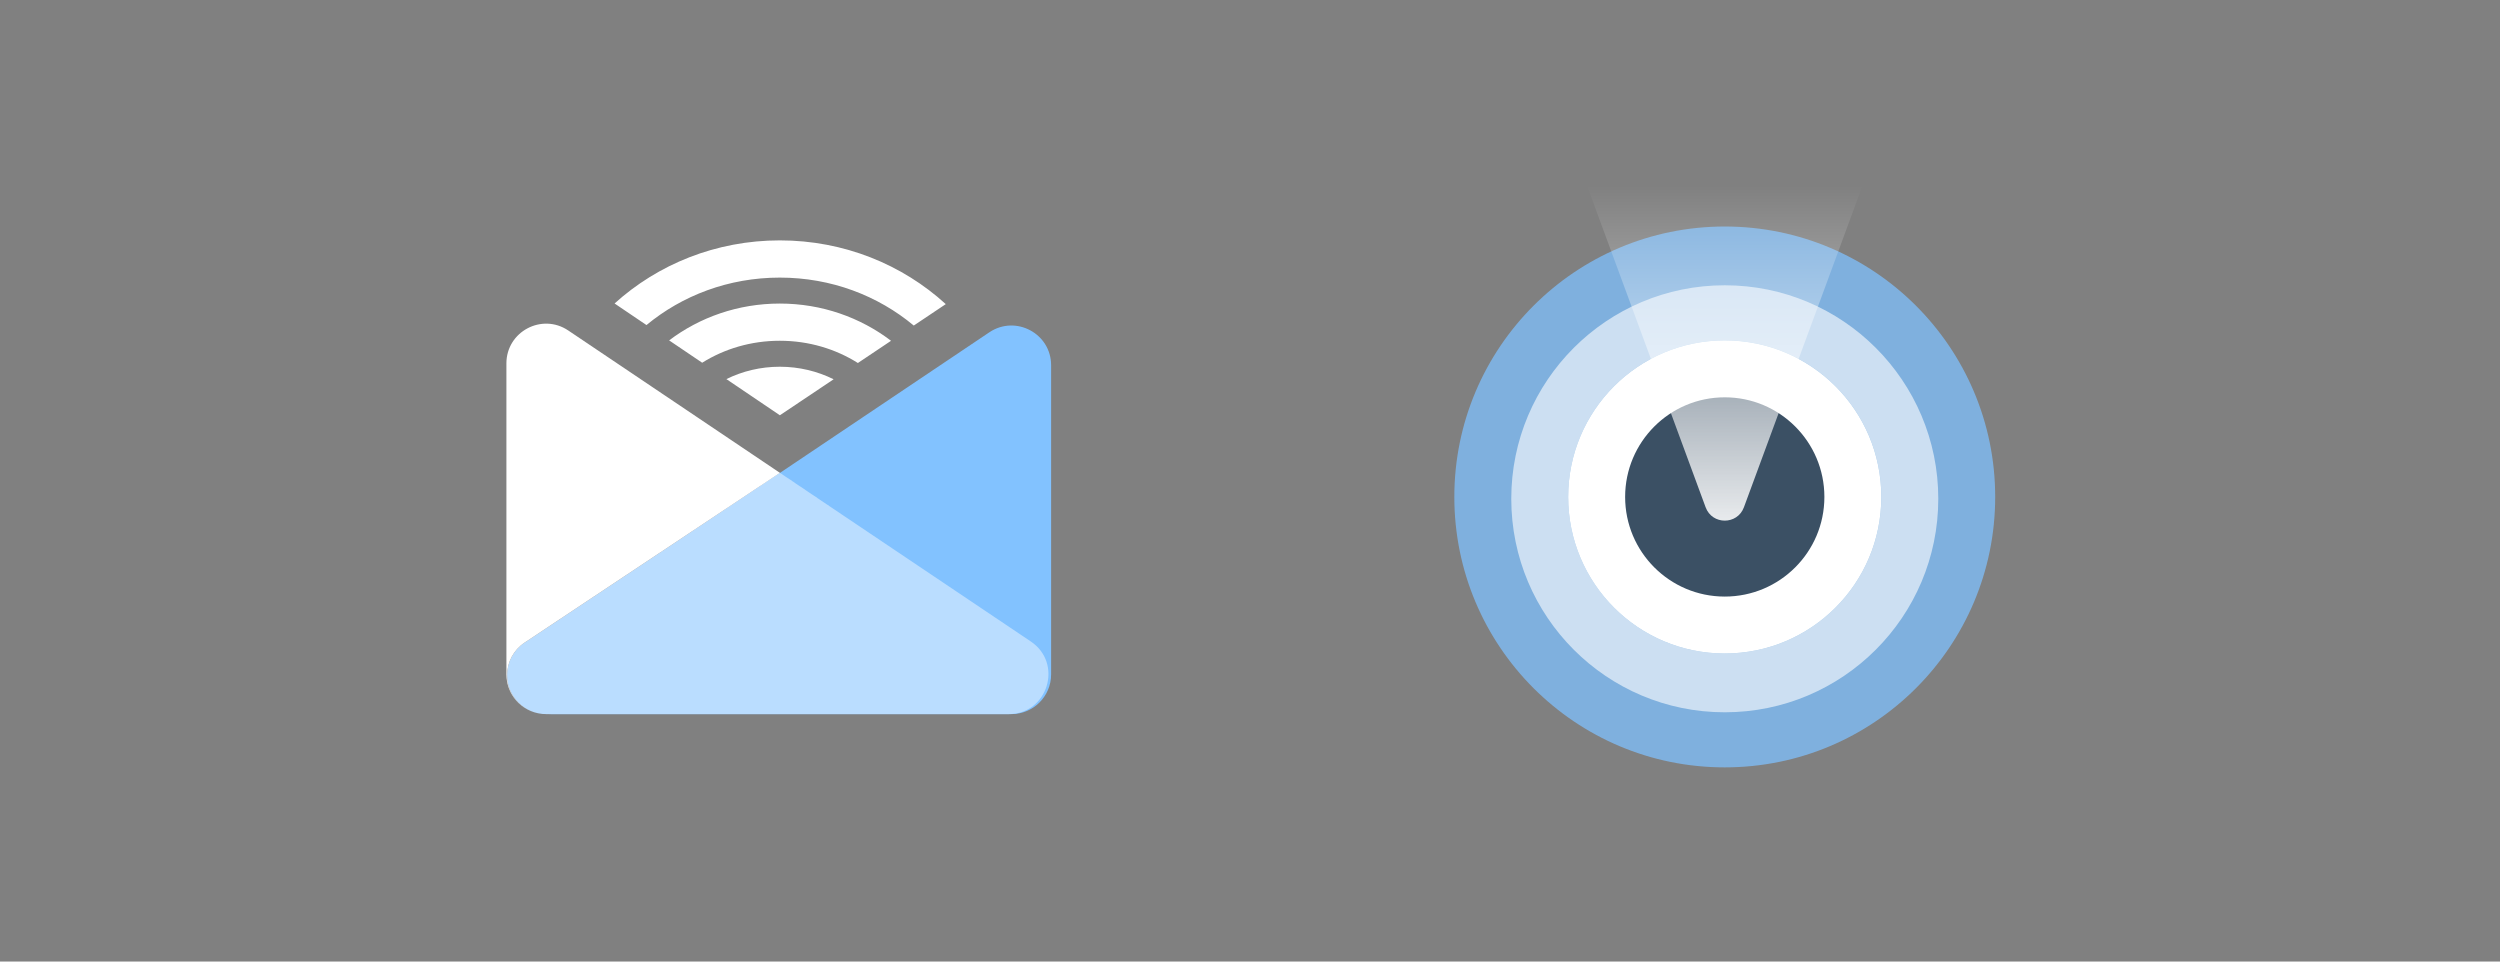
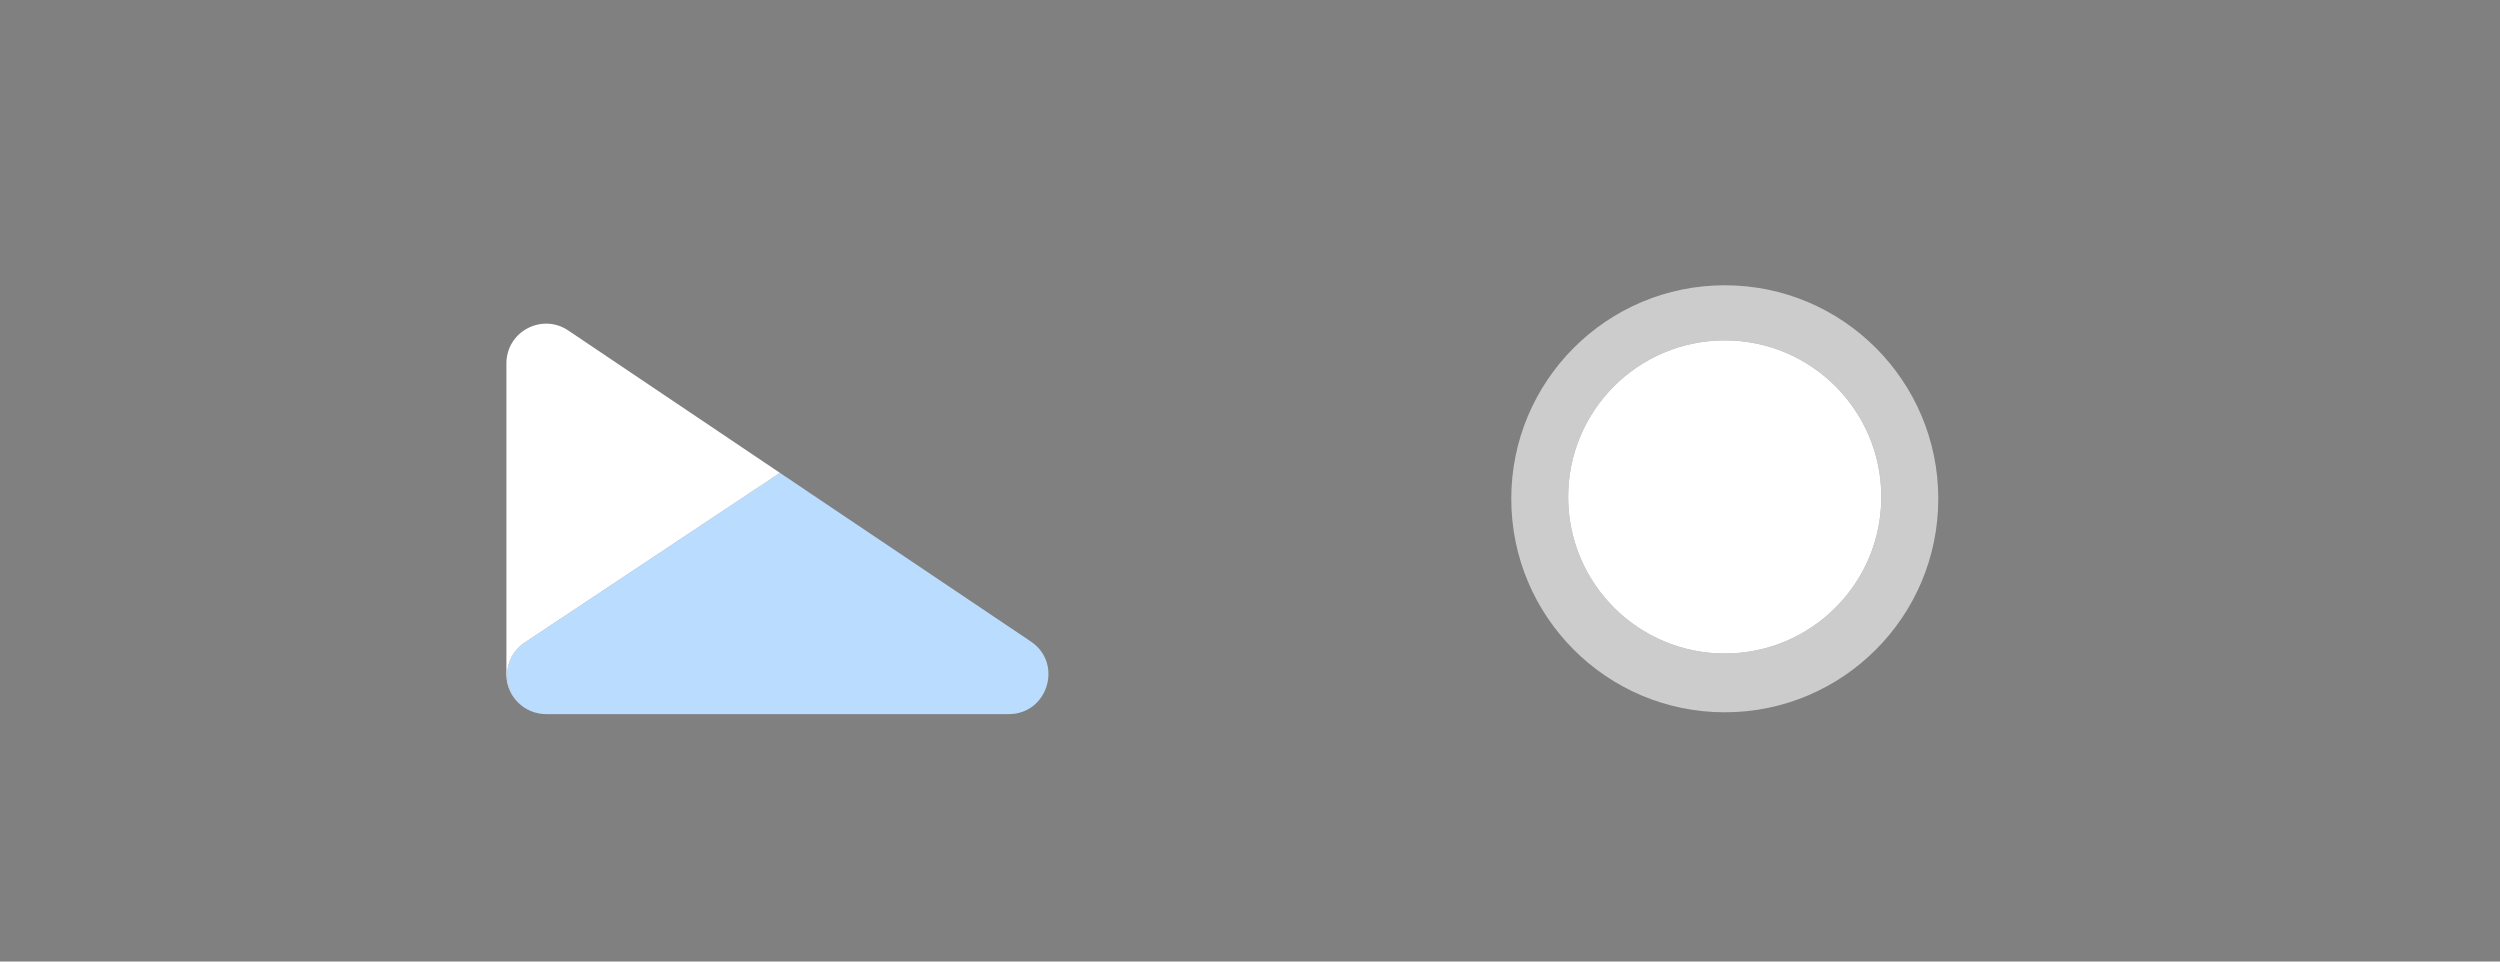
<svg xmlns="http://www.w3.org/2000/svg" width="208" height="80" viewBox="0 0 208 80" fill="none">
  <rect x="0" y="0" width="208" height="80" fill="#808080" stroke="none" />
-   <path d="M87.453 56.112V30.391C87.453 27.748 84.504 26.176 82.31 27.649L44.002 53.371C41.295 55.189 42.581 59.414 45.843 59.414H84.151C85.975 59.414 87.453 57.936 87.453 56.112Z" fill="#82C2FF" />
  <path d="M83.923 59.414H45.435C43.644 59.414 42.191 57.962 42.191 56.17C42.191 55.084 42.735 54.07 43.64 53.469L64.889 39.344L85.765 53.372C88.471 55.19 87.184 59.414 83.923 59.414Z" fill="#BADDFF" />
  <path fill-rule="evenodd" clip-rule="evenodd" d="M42.133 30.235V56.113C42.133 57.799 43.396 59.189 45.028 59.39C43.428 59.19 42.191 57.825 42.191 56.171C42.191 55.085 42.735 54.071 43.639 53.469L64.889 39.345L69.461 42.417L65.08 39.47L47.278 27.495C45.084 26.02 42.133 27.592 42.133 30.235Z" fill="white" />
-   <path fill-rule="evenodd" clip-rule="evenodd" d="M64.881 20C70.227 20 75.085 22.015 78.688 25.303L76.026 27.086C73.055 24.607 69.17 23.096 64.881 23.096C60.617 23.096 56.752 24.59 53.787 27.045L51.133 25.25C54.729 21.994 59.564 20 64.881 20ZM64.88 25.256C68.374 25.256 71.588 26.414 74.134 28.354L71.376 30.202C69.522 29.035 67.296 28.351 64.88 28.351C62.481 28.351 60.268 29.026 58.421 30.179L55.672 28.32C58.21 26.4 61.407 25.256 64.88 25.256ZM64.881 30.512C66.493 30.512 68.015 30.889 69.357 31.556L64.886 34.551L60.435 31.541C61.769 30.883 63.28 30.512 64.881 30.512Z" fill="white" />
-   <circle opacity="0.75" cx="143.5" cy="41.346" r="22.5" fill="#7FC0FD" />
  <circle cx="143.499" cy="41.346" r="13.026" fill="white" />
  <path opacity="0.6" fill-rule="evenodd" clip-rule="evenodd" d="M143.501 59.262C153.312 59.262 161.265 51.309 161.265 41.498C161.265 31.688 153.312 23.735 143.501 23.735C133.691 23.735 125.738 31.688 125.738 41.498C125.738 51.309 133.691 59.262 143.501 59.262ZM143.501 54.372C150.695 54.372 156.527 48.539 156.527 41.345C156.527 34.151 150.695 28.319 143.501 28.319C136.307 28.319 130.475 34.151 130.475 41.345C130.475 48.539 136.307 54.372 143.501 54.372Z" fill="white" />
-   <circle cx="143.5" cy="41.346" r="8.289" fill="#3B5064" />
-   <path d="M145.094 42.206C144.548 43.687 142.454 43.687 141.908 42.206L131.243 13.286C130.834 12.177 131.654 11 132.836 11L154.165 11C155.347 11 156.168 12.177 155.759 13.286L145.094 42.206Z" fill="url(#paint0_linear_2148_21194)" />
  <defs>
    <linearGradient id="paint0_linear_2148_21194" x1="143.501" y1="50.832" x2="143.501" y2="15.379" gradientUnits="userSpaceOnUse">
      <stop offset="0.107" stop-color="white" />
      <stop offset="1" stop-color="white" stop-opacity="0" />
    </linearGradient>
  </defs>
</svg>